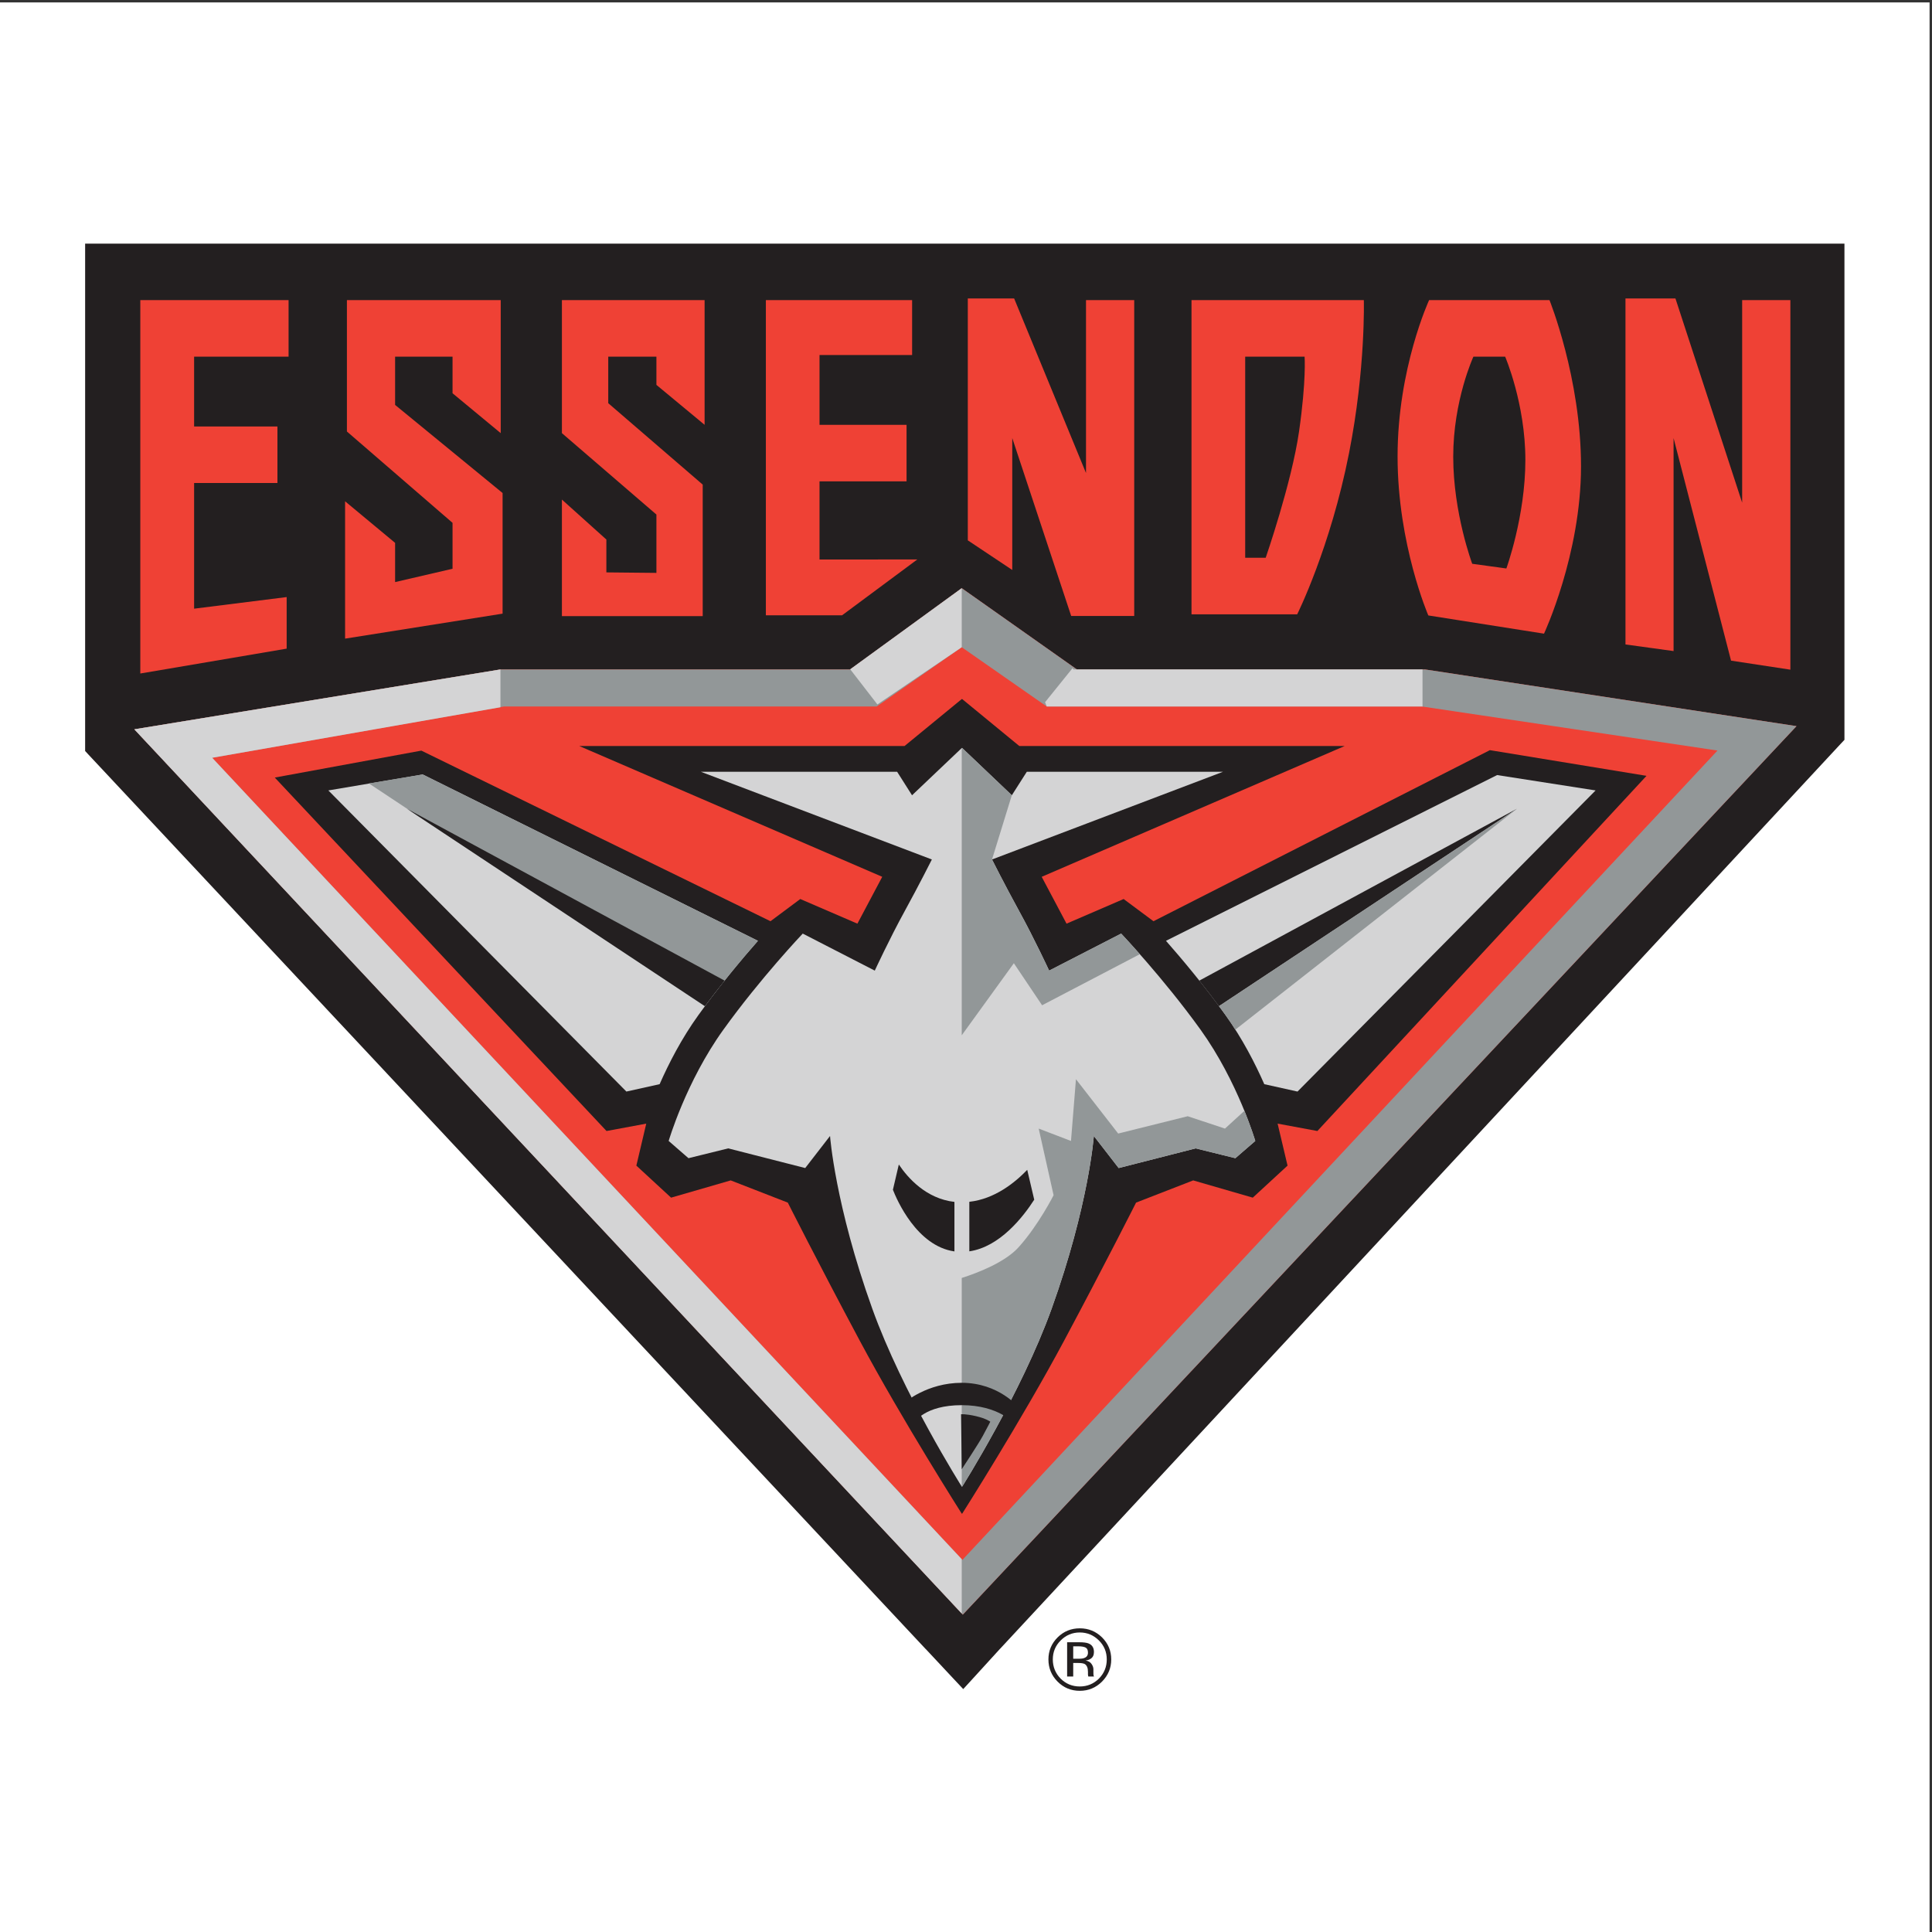
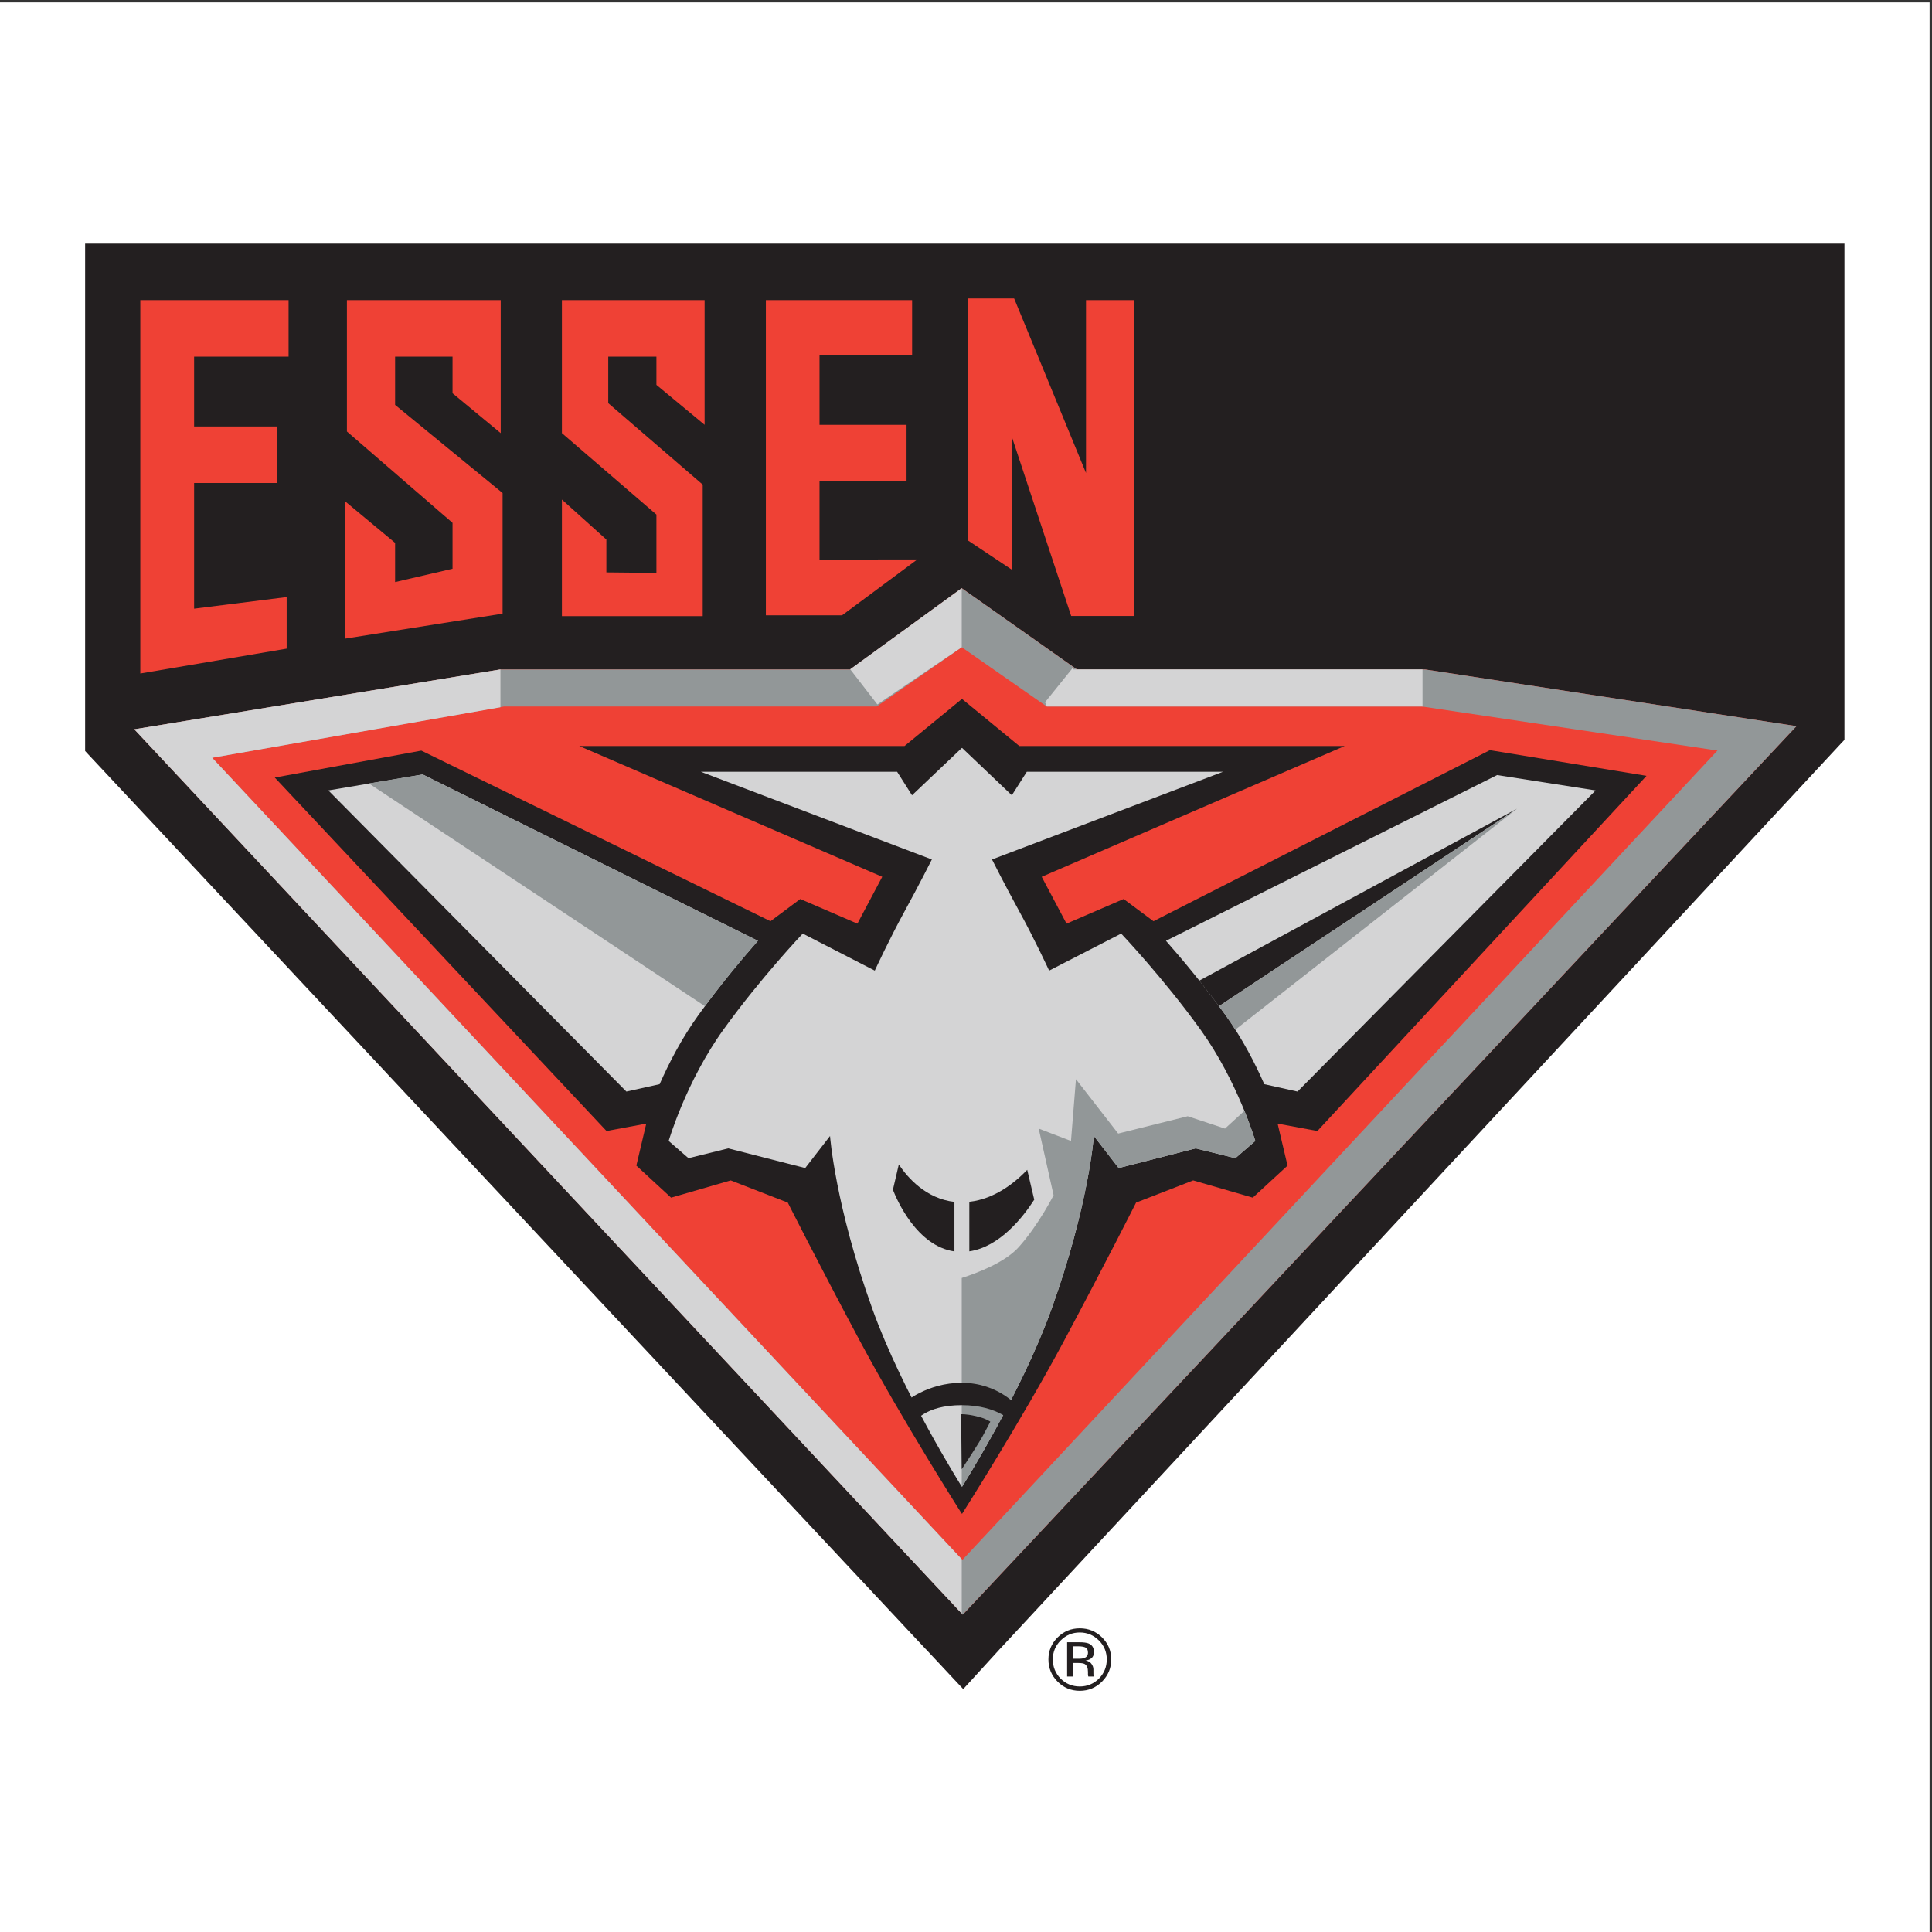
<svg xmlns="http://www.w3.org/2000/svg" width="193pt" height="193pt" viewBox="0 0 193 193" version="1.1">
  <rect x="0" y="0" width="193" height="193" fill="#333333" stroke="none" />
  <g id="surface1">
    <path style=" stroke:none;fill-rule:evenodd;fill:rgb(100%,100%,100%);fill-opacity:1;" d="M 0 0.242 L 192.758 0.242 L 192.758 193 L 0 193 L 0 0.242 " />
    <path style=" stroke:none;fill-rule:nonzero;fill:rgb(13.725%,12.157%,12.549%);fill-opacity:1;" d="M 109.777 163.875 C 110.301 164.395 110.562 165.027 110.562 165.77 C 110.562 166.516 110.301 167.156 109.777 167.688 C 109.254 168.207 108.613 168.473 107.867 168.473 C 107.113 168.473 106.477 168.207 105.953 167.688 C 105.434 167.156 105.172 166.516 105.172 165.77 C 105.172 165.027 105.434 164.395 105.957 163.875 C 106.484 163.348 107.121 163.078 107.867 163.078 C 108.609 163.078 109.25 163.348 109.777 163.875 Z M 110.086 163.566 C 109.473 162.965 108.734 162.664 107.867 162.664 C 107 162.664 106.266 162.965 105.656 163.566 C 105.043 164.176 104.734 164.914 104.734 165.77 C 104.734 166.637 105.043 167.379 105.648 167.988 C 106.258 168.598 106.996 168.906 107.867 168.906 C 108.734 168.906 109.473 168.598 110.086 167.988 C 110.699 167.367 111.008 166.637 111.008 165.77 C 111.008 164.906 110.699 164.176 110.086 163.566 Z M 108.332 165.621 C 108.203 165.68 108.012 165.703 107.754 165.703 L 107.211 165.703 L 107.211 164.461 L 107.723 164.461 C 108.059 164.461 108.305 164.508 108.457 164.59 C 108.609 164.672 108.684 164.844 108.684 165.094 C 108.684 165.355 108.566 165.531 108.332 165.621 Z M 106.602 167.477 L 107.211 167.477 L 107.211 166.125 L 107.688 166.125 C 108.008 166.125 108.234 166.16 108.359 166.23 C 108.578 166.363 108.684 166.621 108.684 167.02 L 108.684 167.289 L 108.699 167.402 C 108.699 167.418 108.703 167.426 108.711 167.441 C 108.711 167.449 108.715 167.469 108.719 167.477 L 109.285 167.477 L 109.266 167.434 C 109.25 167.402 109.242 167.344 109.23 167.258 C 109.227 167.164 109.227 167.078 109.227 166.996 L 109.227 166.75 C 109.227 166.574 109.164 166.395 109.035 166.215 C 108.91 166.035 108.715 165.922 108.441 165.883 C 108.656 165.848 108.824 165.793 108.941 165.711 C 109.168 165.574 109.281 165.344 109.281 165.035 C 109.281 164.605 109.102 164.32 108.746 164.176 C 108.547 164.094 108.234 164.055 107.805 164.055 L 106.602 164.055 L 106.602 167.477 " />
    <path style=" stroke:none;fill-rule:evenodd;fill:rgb(13.725%,12.157%,12.549%);fill-opacity:1;" d="M 9.852 25.676 L 9.852 74.508 L 93.453 163.816 L 96.211 166.77 L 98.934 163.785 L 182.91 73.387 L 182.91 25.676 L 9.852 25.676 " />
    <path style=" stroke:none;fill-rule:nonzero;fill:rgb(13.725%,12.157%,12.549%);fill-opacity:1;" d="M 8.504 74.508 L 8.504 24.34 L 184.254 24.34 L 184.254 73.906 L 183.898 74.285 L 99.922 164.688 L 99.922 164.684 L 97.207 167.66 L 96.223 168.734 L 95.227 167.672 L 92.469 164.723 L 92.465 164.727 L 8.867 75.414 L 8.504 75.023 L 8.504 74.508 " />
    <path style=" stroke:none;fill-rule:nonzero;fill:rgb(93.724%,25.49%,20.784%);fill-opacity:1;" d="M 179.465 72.539 L 96.18 161.297 L 13.418 72.855 L 49.992 66.875 L 84.926 66.875 L 96.074 58.758 L 107.578 66.875 L 142.352 66.875 L 179.465 72.539 " />
    <path style=" stroke:none;fill-rule:nonzero;fill:rgb(57.3%,59.2%,59.599%);fill-opacity:1;" d="M 179.465 72.539 L 96.18 161.297 L 13.418 72.855 L 49.992 66.875 L 84.926 66.875 L 96.074 58.758 L 107.578 66.875 L 142.352 66.875 Z M 142.039 70.574 L 104.562 70.574 L 96.074 64.656 L 87.582 70.574 L 50.355 70.574 L 21.195 75.699 L 96.141 155.828 L 171.57 74.977 L 142.039 70.574 " />
    <path style=" stroke:none;fill-rule:nonzero;fill:rgb(13.725%,12.157%,12.549%);fill-opacity:1;" d="M 96.121 151.207 C 96.121 151.207 102.074 141.836 106.293 133.945 C 110.508 126.055 113.488 120.137 113.488 120.137 L 119.195 117.918 L 125.148 119.641 L 128.621 116.441 L 127.629 112.246 L 131.602 112.984 L 164.48 77.504 L 148.832 74.938 L 115.227 92.027 L 112.246 89.809 L 106.543 92.27 L 104.062 87.59 L 134.332 74.523 L 101.824 74.523 L 96.121 69.836 L 96.074 69.836 L 90.363 74.523 L 57.863 74.523 L 88.133 87.59 L 85.652 92.27 L 79.945 89.809 L 76.969 92.027 L 42.09 74.984 L 27.449 77.676 L 60.59 112.984 L 64.559 112.246 L 63.57 116.441 L 67.039 119.641 L 72.996 117.918 L 78.699 120.137 C 78.699 120.137 81.68 126.055 85.895 133.945 C 90.113 141.836 96.074 151.207 96.074 151.207 L 96.121 151.207 " />
    <path style=" stroke:none;fill-rule:nonzero;fill:rgb(83.099%,83.099%,83.499%);fill-opacity:1;" d="M 96.121 148.5 C 96.121 148.5 102.027 139.152 105.051 130.742 C 108.773 120.383 109.27 113.48 109.27 113.48 L 111.75 116.684 L 119.441 114.719 L 123.41 115.699 L 125.398 113.977 C 125.398 113.977 123.66 108.055 119.941 102.875 C 116.215 97.699 112 93.262 112 93.262 L 104.805 96.961 C 104.805 96.961 103.316 93.75 101.824 91.043 C 100.336 88.328 99.098 85.859 99.098 85.859 L 122.172 77.098 L 102.574 77.098 L 101.078 79.445 L 96.121 74.727 L 96.074 74.727 L 91.109 79.445 L 89.621 77.098 L 70.016 77.098 L 93.09 85.859 C 93.09 85.859 91.852 88.328 90.363 91.043 C 88.875 93.75 87.387 96.961 87.387 96.961 L 80.191 93.262 C 80.191 93.262 75.973 97.699 72.254 102.875 C 68.527 108.055 66.797 113.977 66.797 113.977 L 68.777 115.699 L 72.746 114.719 L 80.438 116.684 L 82.918 113.48 C 82.918 113.48 83.418 120.383 87.141 130.742 C 90.16 139.152 96.074 148.5 96.074 148.5 L 96.121 148.5 " />
    <path style=" stroke:none;fill-rule:nonzero;fill:rgb(13.725%,12.157%,12.549%);fill-opacity:1;" d="M 95.344 120.066 C 92.523 119.746 90.691 117.676 89.789 116.328 L 89.199 118.852 C 89.586 119.844 91.578 124.477 95.344 125.012 L 95.344 120.066 " />
    <path style=" stroke:none;fill-rule:nonzero;fill:rgb(13.725%,12.157%,12.549%);fill-opacity:1;" d="M 102.617 116.863 C 101.367 118.164 99.344 119.781 96.832 120.055 L 96.832 125.004 C 99.887 124.559 102.219 121.551 103.316 119.844 L 102.617 116.863 " />
-     <path style=" stroke:none;fill-rule:evenodd;fill:rgb(57.3%,59.2%,59.599%);fill-opacity:1;" d="M 101.281 96.223 L 104.102 100.422 L 113.867 95.32 C 112.742 94.043 112 93.262 112 93.262 L 104.805 96.961 C 104.805 96.961 103.316 93.75 101.824 91.043 C 100.336 88.328 99.098 85.859 99.098 85.859 L 101.078 79.438 L 96.121 74.727 L 96.074 74.727 L 96.074 103.422 L 101.281 96.223 " />
    <path style=" stroke:none;fill-rule:evenodd;fill:rgb(57.3%,59.2%,59.599%);fill-opacity:1;" d="M 124.312 110.969 L 122.371 112.742 L 118.648 111.508 L 111.703 113.238 L 107.484 107.809 L 106.988 113.977 L 103.762 112.742 L 105.25 119.398 C 105.25 119.398 103.762 122.355 101.773 124.574 C 100.422 126.094 97.676 127.152 96.074 127.664 L 96.074 148.5 L 96.121 148.5 C 96.121 148.5 102.027 139.152 105.051 130.742 C 108.773 120.383 109.27 113.48 109.27 113.48 L 111.75 116.684 L 119.441 114.719 L 123.41 115.699 L 125.398 113.977 C 125.398 113.977 125.043 112.766 124.312 110.969 " />
    <path style=" stroke:none;fill-rule:evenodd;fill:rgb(13.725%,12.157%,12.549%);fill-opacity:1;" d="M 96.074 146.77 C 96.074 146.77 97.746 144.242 98.176 143.445 C 98.613 142.641 98.926 142.023 98.926 142.023 C 98.926 142.023 98.566 141.723 97.5 141.469 C 96.445 141.227 96.008 141.281 96.008 141.281 L 96.074 146.77 " />
    <path style=" stroke:none;fill-rule:nonzero;fill:rgb(13.725%,12.157%,12.549%);fill-opacity:1;" d="M 101.312 142.211 C 101.312 142.211 99.793 140.371 96.074 140.371 C 92.348 140.371 91.359 142.086 91.359 142.086 L 90.363 140.113 C 90.363 140.113 92.598 138.137 96.074 138.137 C 99.793 138.137 101.773 140.609 101.773 140.609 L 101.312 142.211 " />
    <path style=" stroke:none;fill-rule:nonzero;fill:rgb(83.099%,83.099%,83.499%);fill-opacity:1;" d="M 65.895 108.305 L 62.574 109.043 L 32.801 78.961 L 42.227 77.367 L 75.715 93.984 C 74.145 95.766 71.883 98.465 69.773 101.398 C 68.07 103.762 66.789 106.273 65.895 108.305 " />
    <path style=" stroke:none;fill-rule:nonzero;fill:rgb(83.099%,83.099%,83.499%);fill-opacity:1;" d="M 126.297 108.305 L 129.617 109.043 L 159.395 78.961 L 149.555 77.426 L 116.477 93.984 C 118.047 95.766 120.312 98.465 122.422 101.398 C 124.121 103.762 125.402 106.273 126.297 108.305 " />
    <path style=" stroke:none;fill-rule:nonzero;fill:rgb(57.3%,59.2%,59.599%);fill-opacity:1;" d="M 36.852 78.262 L 70.418 100.512 C 72.336 97.926 74.305 95.586 75.715 93.984 L 42.227 77.367 L 36.852 78.262 " />
-     <path style=" stroke:none;fill-rule:nonzero;fill:rgb(13.725%,12.157%,12.549%);fill-opacity:1;" d="M 70.418 100.512 C 71.074 99.625 71.738 98.766 72.387 97.961 L 40.648 80.789 L 70.418 100.512 " />
    <path style=" stroke:none;fill-rule:nonzero;fill:rgb(13.725%,12.157%,12.549%);fill-opacity:1;" d="M 121.77 100.512 C 121.113 99.625 120.449 98.766 119.805 97.961 L 151.539 80.789 L 121.77 100.512 " />
    <path style=" stroke:none;fill-rule:evenodd;fill:rgb(57.3%,59.2%,59.599%);fill-opacity:1;" d="M 121.77 100.512 C 121.992 100.805 122.211 101.098 122.422 101.398 C 122.77 101.879 123.094 102.363 123.406 102.859 L 151.539 80.789 L 121.77 100.512 " />
    <path style=" stroke:none;fill-rule:nonzero;fill:rgb(83.099%,83.099%,83.499%);fill-opacity:1;" d="M 96.074 64.656 L 96.074 58.758 L 84.934 66.859 L 87.648 70.371 L 96.074 64.656 " />
    <path style=" stroke:none;fill-rule:nonzero;fill:rgb(83.099%,83.099%,83.499%);fill-opacity:1;" d="M 142.039 70.574 L 142.105 70.59 L 142.105 66.875 L 107.215 66.875 L 107.156 66.73 L 104.402 70.145 L 104.562 70.574 L 142.039 70.574 " />
    <path style=" stroke:none;fill-rule:nonzero;fill:rgb(83.099%,83.099%,83.499%);fill-opacity:1;" d="M 96.074 155.758 L 21.195 75.699 L 49.992 70.652 L 49.992 66.875 L 13.418 72.855 L 96.074 161.184 L 96.074 155.758 " />
    <path style=" stroke:none;fill-rule:evenodd;fill:rgb(93.724%,25.49%,20.784%);fill-opacity:1;" d="M 14.016 29.98 L 14.016 67.281 L 28.637 64.797 L 28.637 59.645 L 19.391 60.805 L 19.391 48.25 L 27.715 48.25 L 27.715 42.602 L 19.391 42.602 L 19.391 35.629 L 28.828 35.629 L 28.828 29.98 L 14.016 29.98 " />
    <path style=" stroke:none;fill-rule:nonzero;fill:rgb(93.724%,25.49%,20.784%);fill-opacity:1;" d="M 34.656 29.98 L 34.656 43.105 L 45.207 52.23 L 45.207 56.816 L 39.469 58.148 L 39.469 54.23 L 34.473 50.078 L 34.473 63.797 L 50.207 61.301 L 50.207 49.25 L 39.469 40.449 L 39.469 35.629 L 45.207 35.629 L 45.207 39.285 L 50.02 43.27 L 50.02 29.98 L 34.656 29.98 " />
    <path style=" stroke:none;fill-rule:nonzero;fill:rgb(93.724%,25.49%,20.784%);fill-opacity:1;" d="M 56.133 29.98 L 56.133 43.27 L 65.574 51.402 L 65.574 57.23 L 60.574 57.18 L 60.574 53.898 L 56.133 49.906 L 56.133 61.547 L 70.199 61.547 L 70.199 48.41 L 60.762 40.277 L 60.762 35.629 L 65.574 35.629 L 65.574 38.449 L 70.387 42.438 L 70.387 29.98 L 56.133 29.98 " />
    <path style=" stroke:none;fill-rule:nonzero;fill:rgb(93.724%,25.49%,20.784%);fill-opacity:1;" d="M 81.867 48.086 L 90.562 48.086 L 90.562 42.438 L 81.867 42.438 L 81.867 35.465 L 91.117 35.465 L 91.117 29.98 L 76.508 29.98 L 76.508 61.465 L 84.121 61.465 L 91.637 55.887 L 81.867 55.895 L 81.867 48.086 " />
    <path style=" stroke:none;fill-rule:nonzero;fill:rgb(93.724%,25.49%,20.784%);fill-opacity:1;" d="M 96.68 53.98 L 96.68 29.816 L 101.309 29.816 L 108.488 47.25 L 108.488 29.98 L 113.305 29.98 L 113.305 61.535 L 107.008 61.535 L 101.121 43.762 L 101.121 56.938 L 96.68 53.98 " />
-     <path style=" stroke:none;fill-rule:nonzero;fill:rgb(93.724%,25.49%,20.784%);fill-opacity:1;" d="M 162.379 64.379 L 162.379 29.816 L 167.371 29.816 L 174.035 50.215 L 174.035 29.98 L 178.852 29.98 L 178.852 66.898 L 172.926 65.996 L 167.184 43.762 L 167.184 65.039 L 162.379 64.379 " />
-     <path style=" stroke:none;fill-rule:nonzero;fill:rgb(93.724%,25.49%,20.784%);fill-opacity:1;" d="M 119.027 61.367 L 119.027 29.98 L 136.242 29.98 C 136.242 29.98 136.434 36.789 134.766 45.258 C 132.902 54.727 129.586 61.367 129.586 61.367 Z M 124.391 35.629 L 124.391 55.719 L 126.438 55.719 C 126.438 55.719 129.027 48.25 129.77 43.105 C 130.508 37.953 130.324 35.629 130.324 35.629 L 124.391 35.629 " />
-     <path style=" stroke:none;fill-rule:evenodd;fill:rgb(93.724%,25.49%,20.784%);fill-opacity:1;" d="M 142.684 61.48 C 142.684 61.48 139.613 54.395 139.613 45.594 C 139.613 36.789 142.762 29.98 142.762 29.98 L 154.789 29.98 C 154.789 29.98 157.938 37.781 157.938 46.586 C 157.938 55.383 154.242 63.301 154.242 63.301 Z M 150.48 56.789 C 150.48 56.789 152.379 51.582 152.379 45.949 C 152.379 40.316 150.359 35.629 150.359 35.629 L 147.188 35.629 C 147.188 35.629 145.172 39.992 145.172 45.625 C 145.172 51.258 147.07 56.32 147.07 56.32 L 150.48 56.789 " />
  </g>
</svg>